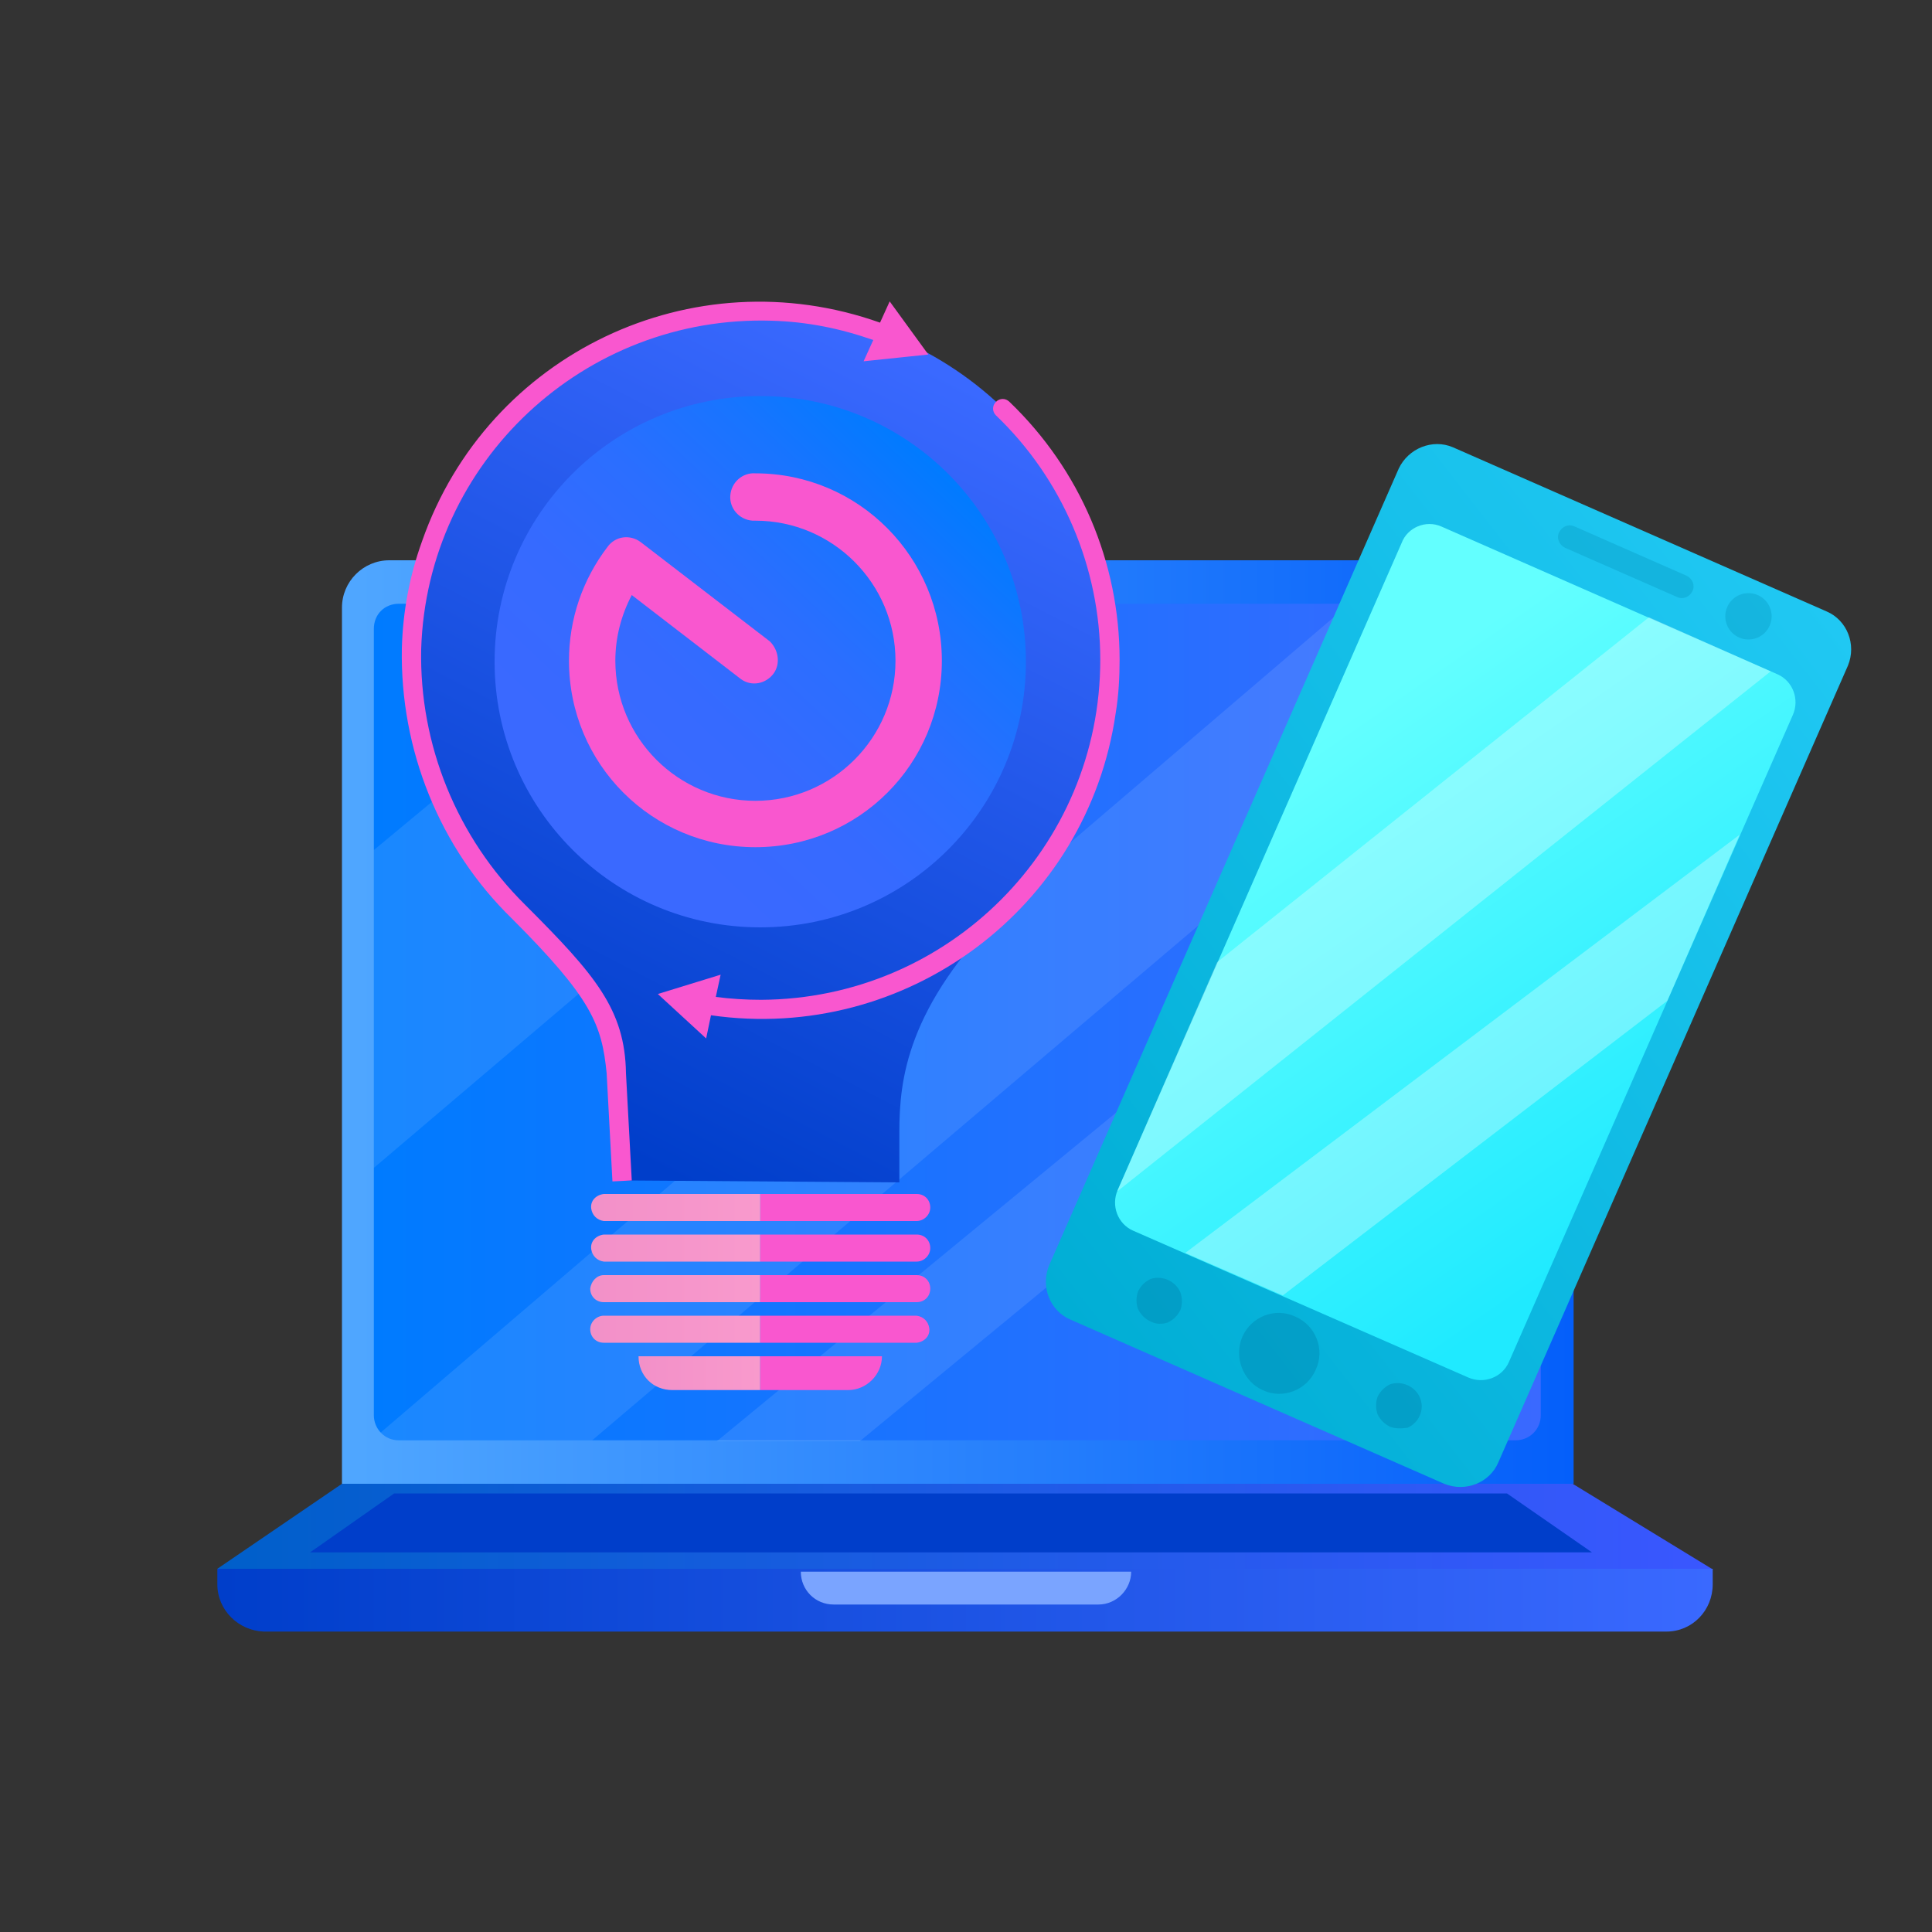
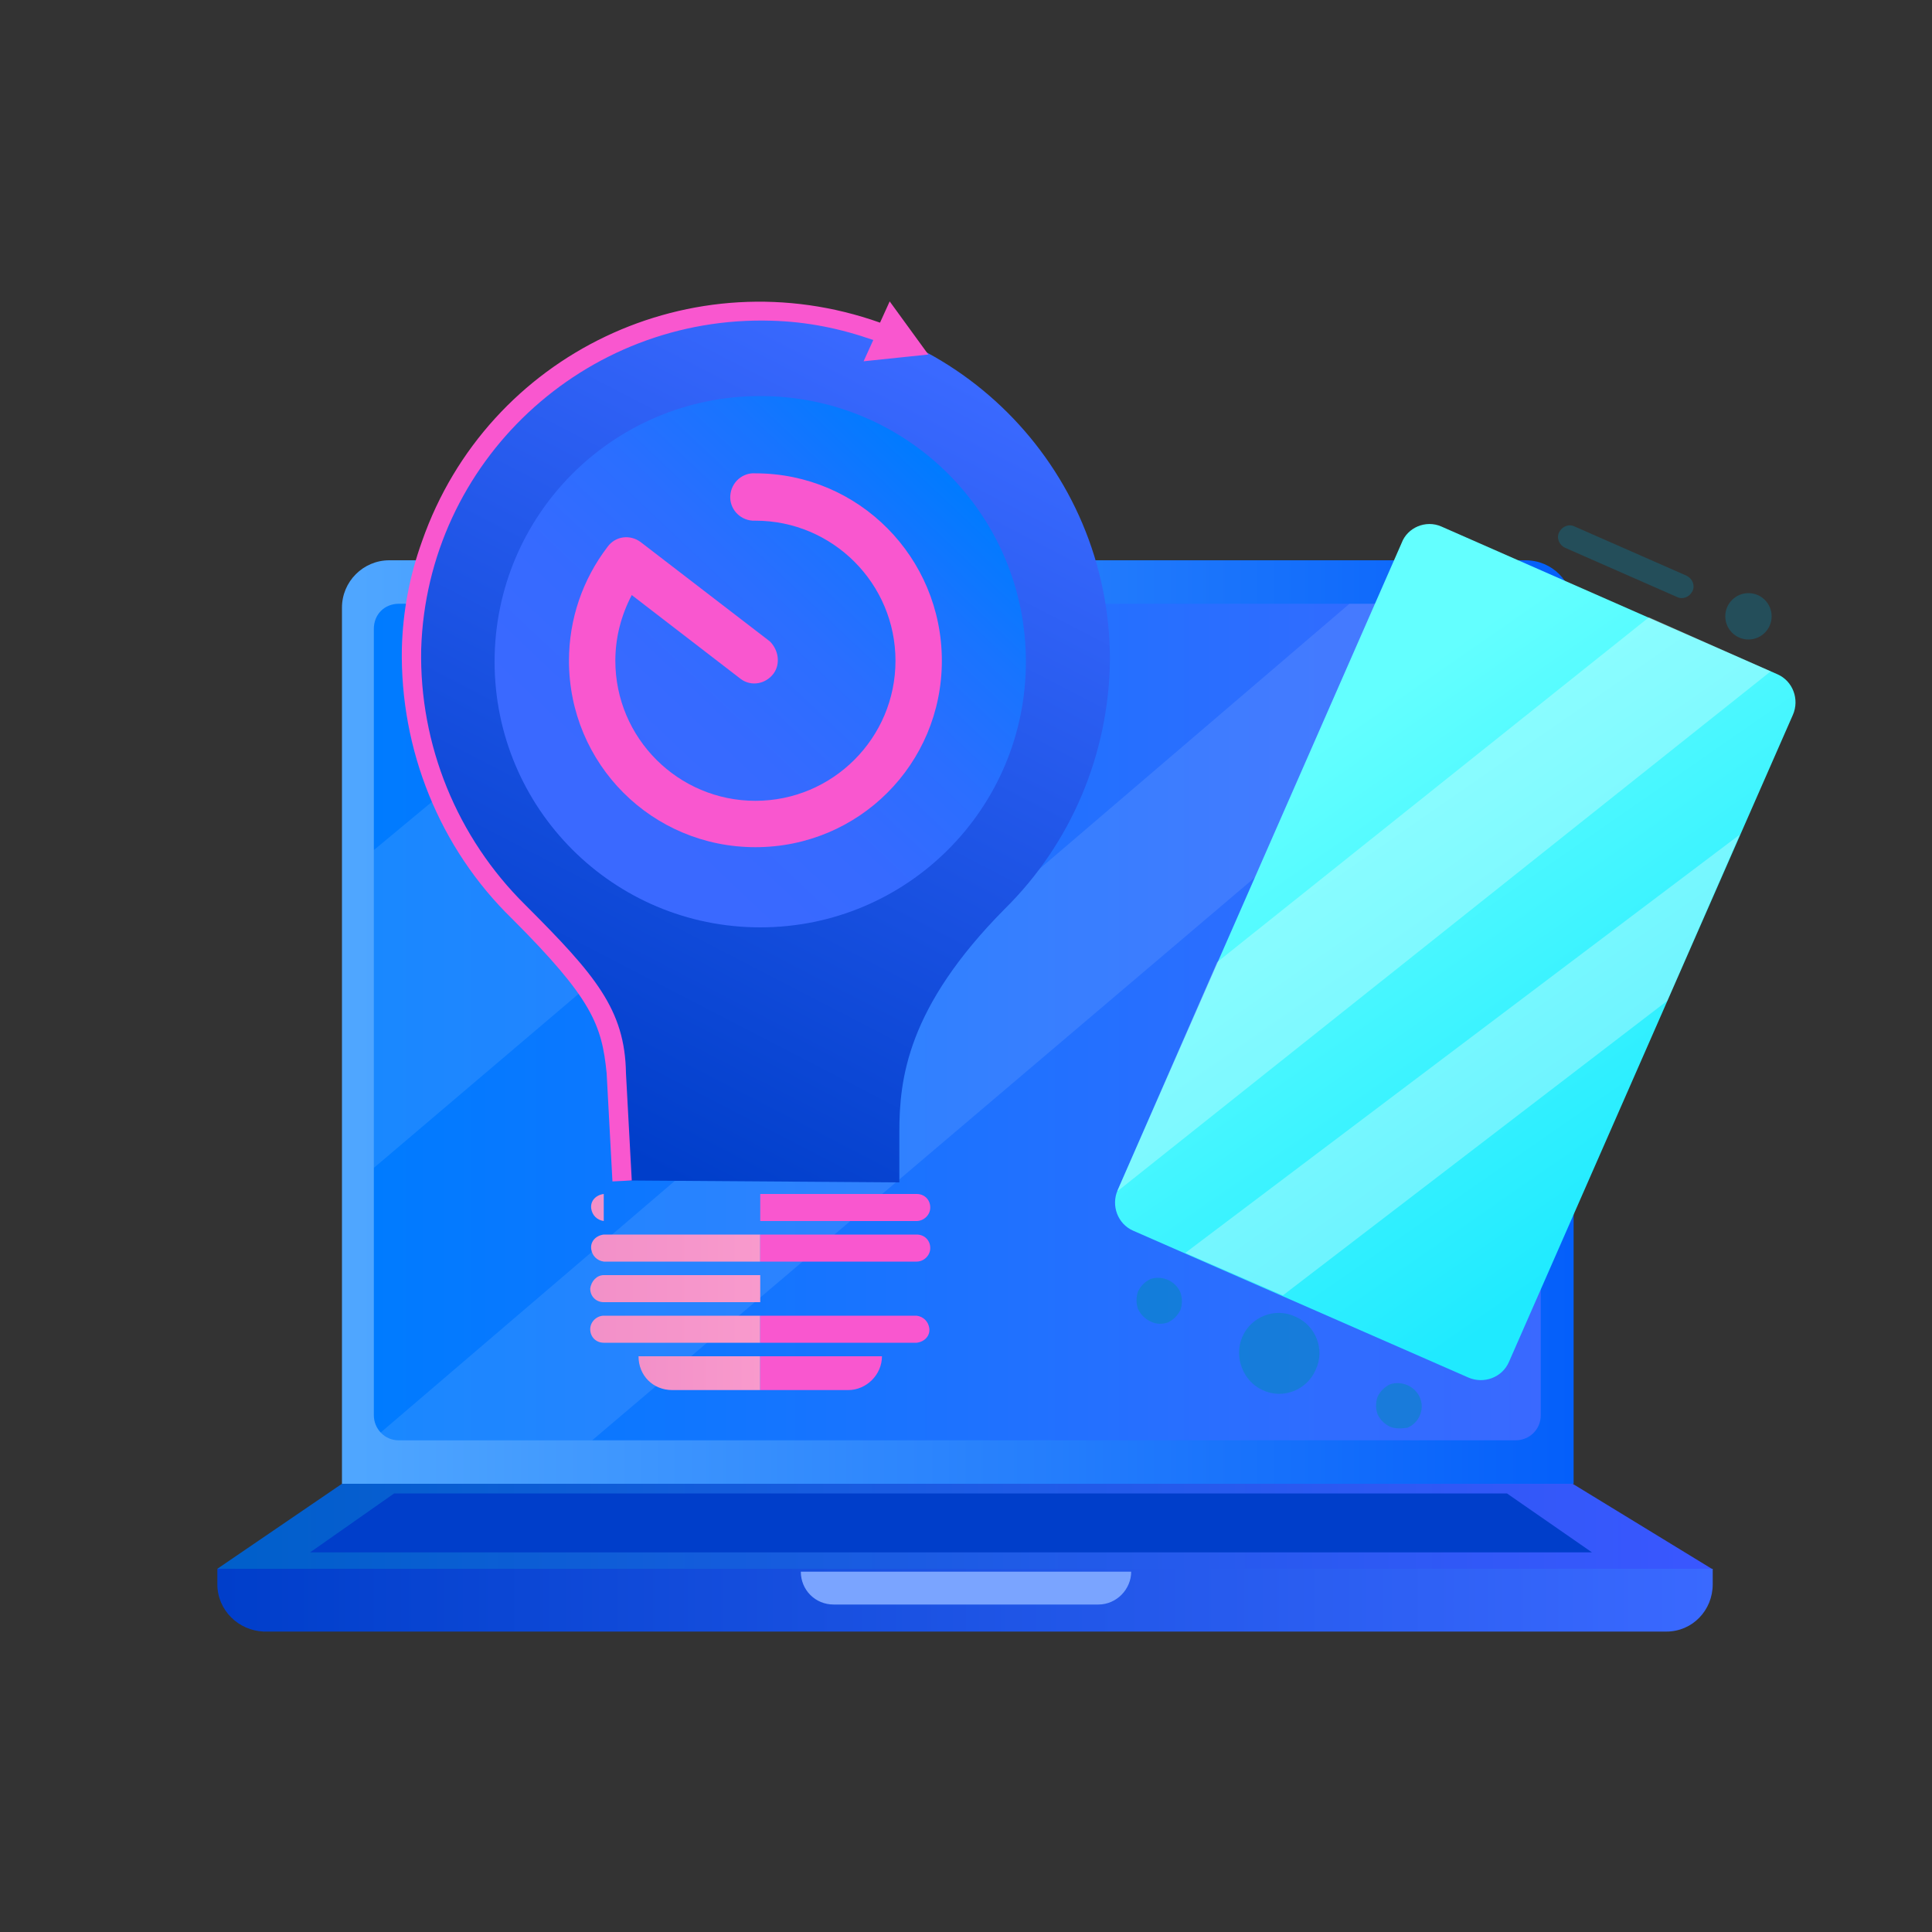
<svg xmlns="http://www.w3.org/2000/svg" version="1.1" id="Layer_1" x="0px" y="0px" viewBox="0 0 200 200" style="enable-background:new 0 0 200 200;" xml:space="preserve">
  <rect x="0" y="0" width="200" height="200" fill="#333333" stroke="none" />
  <style type="text/css">
	.st0{fill:url(#SVGID_1_);}
	.st1{fill:url(#SVGID_2_);}
	.st2{fill:url(#SVGID_3_);}
	.st3{fill:#7AA4FF;}
	.st4{opacity:0.1;fill:#FFFFFF;enable-background:new    ;}
	.st5{fill:url(#SVGID_4_);}
	.st6{fill:#003ECA;}
	.st7{fill:url(#SVGID_5_);}
	.st8{fill:url(#SVGID_6_);}
	.st9{fill:url(#SVGID_7_);}
	.st10{fill:url(#SVGID_8_);}
	.st11{fill:url(#SVGID_9_);}
	.st12{fill:url(#SVGID_10_);}
	.st13{fill:url(#SVGID_11_);}
	.st14{fill:url(#SVGID_12_);}
	.st15{fill:url(#SVGID_13_);}
	.st16{fill:url(#SVGID_14_);}
	.st17{fill:url(#SVGID_15_);}
	.st18{fill:url(#SVGID_16_);}
	.st19{fill:url(#SVGID_17_);}
	.st20{fill:url(#SVGID_18_);}
	.st21{fill:url(#SVGID_19_);}
	.st22{fill:url(#SVGID_20_);}
	.st23{fill:url(#SVGID_21_);}
	.st24{opacity:0.3;fill:#FFFFFF;enable-background:new    ;}
	.st25{opacity:0.3;fill:#008CB5;enable-background:new    ;}
	.st26{opacity:0.5;}
	.st27{fill:#008CB5;}
</style>
  <title>ic_tech_2</title>
  <linearGradient id="SVGID_1_" gradientUnits="userSpaceOnUse" x1="35.36" y1="96.2" x2="162.83" y2="96.2" gradientTransform="matrix(1 0 0 -1 0 202)">
    <stop offset="0" style="stop-color:#50A7FF" />
    <stop offset="1" style="stop-color:#045FFA" />
  </linearGradient>
  <path class="st0" d="M157.9,58H40.3c-2.7,0-4.9,2.2-4.9,4.9v90.7h127.5V62.9C162.8,60.2,160.7,58,157.9,58  C157.9,58,157.9,58,157.9,58z" />
  <linearGradient id="SVGID_2_" gradientUnits="userSpaceOnUse" x1="38.66" y1="96.175" x2="159.52" y2="96.175" gradientTransform="matrix(1 0 0 -1 0 202)">
    <stop offset="0" style="stop-color:#007BFF" />
    <stop offset="1" style="stop-color:#3A69FF" />
  </linearGradient>
  <path class="st1" d="M41.3,62.5h115.6c1.5,0,2.6,1.2,2.6,2.6v81.4c0,1.5-1.2,2.6-2.6,2.6H41.3c-1.5,0-2.6-1.2-2.6-2.6V65.1  C38.7,63.6,39.8,62.5,41.3,62.5z" />
  <linearGradient id="SVGID_3_" gradientUnits="userSpaceOnUse" x1="22.54" y1="36.36" x2="177.46" y2="36.36" gradientTransform="matrix(1 0 0 -1 0 202)">
    <stop offset="0" style="stop-color:#003ECA" />
    <stop offset="1" style="stop-color:#3A69FF" />
  </linearGradient>
  <path class="st2" d="M22.5,162.4v1.6c0,2.7,2.2,4.8,4.8,4.9h145.2c2.7,0,4.8-2.2,4.8-4.9v-1.6L22.5,162.4z" />
  <path class="st3" d="M113.7,166.1H86.3c-1.9,0-3.4-1.5-3.4-3.4h34.2C117.1,164.5,115.6,166.1,113.7,166.1z" />
  <path class="st4" d="M156.9,62.5h-17.2L39.4,148.3c0.5,0.5,1.2,0.8,1.9,0.8h20l98.2-83.4v-0.7C159.5,63.7,158.3,62.5,156.9,62.5z" />
-   <polygon class="st4" points="74.2,149.2 89,149.2 159.5,91.1 159.5,79 " />
  <linearGradient id="SVGID_4_" gradientUnits="userSpaceOnUse" x1="22.54" y1="43.97" x2="177.2" y2="43.97" gradientTransform="matrix(1 0 0 -1 0 202)">
    <stop offset="0" style="stop-color:#005FCA" />
    <stop offset="1" style="stop-color:#3A57FF" />
  </linearGradient>
  <polygon class="st5" points="162.8,153.6 35.4,153.6 22.5,162.4 177.2,162.4 " />
  <polygon class="st6" points="156,154.6 40.8,154.6 32.1,160.7 164.8,160.7 " />
  <polygon class="st4" points="38.7,120.9 107.4,62.5 69.4,62.5 38.7,88 " />
  <linearGradient id="SVGID_5_" gradientUnits="userSpaceOnUse" x1="55.52" y1="87.33" x2="95.53" y2="164.57" gradientTransform="matrix(1 0 0 -1 0 202)">
    <stop offset="0" style="stop-color:#003ECA" />
    <stop offset="1" style="stop-color:#3A69FF" />
  </linearGradient>
  <path class="st7" d="M114.9,68.3c0-20-16.2-36.2-36.2-36.1c-19.5,0-35.5,15.5-36.1,35c-0.3,10.2,3.8,20.1,11.1,27.2  c8.9,8.9,10.8,17.5,10.8,23v4.8l28.6,0.2v-5.2c0-5.5,0.8-12.9,10.9-23.1C110.9,87.3,114.8,78,114.9,68.3z" />
  <linearGradient id="SVGID_6_" gradientUnits="userSpaceOnUse" x1="41.551" y1="125.28" x2="96.09" y2="125.28" gradientTransform="matrix(1 0 0 -1 0 202)">
    <stop offset="0" style="stop-color:#F957CF" />
    <stop offset="1" style="stop-color:#F957CF" />
  </linearGradient>
  <path class="st8" d="M43.6,67.2c0.6-19.4,16.9-34.6,36.3-34c3.6,0.1,7.1,0.8,10.5,2l-1,2.2l6.7-0.7l-4-5.5l-1,2.2  C71.7,26.5,50.5,36.6,43.7,56c-1.3,3.6-2,7.3-2.1,11.1c-0.2,10.5,3.9,20.7,11.4,28c8.3,8.3,9.3,11,9.8,16l0.6,11.2l2-0.1l-0.6-11.1  c-0.1-6.6-3.2-10.2-10.4-17.4C47.3,86.7,43.4,77.1,43.6,67.2z" />
  <linearGradient id="SVGID_7_" gradientUnits="userSpaceOnUse" x1="68.01" y1="127.635" x2="115.87" y2="127.635" gradientTransform="matrix(1 0 0 -1 0 202)">
    <stop offset="0" style="stop-color:#F957CF" />
    <stop offset="1" style="stop-color:#F957CF" />
  </linearGradient>
-   <path class="st9" d="M104.5,41.6c-0.4-0.4-1-0.4-1.4,0c-0.4,0.4-0.4,1,0,1.4c0,0,0,0,0,0c6.9,6.6,10.8,15.8,10.8,25.3  c0,19.4-15.7,35.1-35.1,35.2c-1.6,0-3.2-0.1-4.7-0.3l0.5-2.3l-6.5,2l5,4.6l0.5-2.4c20.2,2.9,39-11.1,41.9-31.3  c0.3-1.8,0.4-3.7,0.4-5.5C115.9,58.2,111.8,48.6,104.5,41.6z" />
  <linearGradient id="SVGID_8_" gradientUnits="userSpaceOnUse" x1="97.616" y1="153.604" x2="64.736" y2="118.694" gradientTransform="matrix(1 0 0 -1 0 202)">
    <stop offset="0" style="stop-color:#007BFF" />
    <stop offset="0.22" style="stop-color:#1874FF" />
    <stop offset="0.47" style="stop-color:#2B6EFF" />
    <stop offset="0.73" style="stop-color:#366AFF" />
    <stop offset="1" style="stop-color:#3A69FF" />
  </linearGradient>
  <path class="st10" d="M78.7,41c-15.2,0-27.5,12.3-27.5,27.5C51.2,83.7,63.5,96,78.7,96s27.5-12.3,27.5-27.5c0,0,0,0,0,0  C106.2,53.3,93.9,41,78.7,41C78.7,41,78.7,41,78.7,41z" />
  <linearGradient id="SVGID_9_" gradientUnits="userSpaceOnUse" x1="66.06" y1="59.825" x2="91.34" y2="59.825" gradientTransform="matrix(1 0 0 -1 0 202)">
    <stop offset="0" style="stop-color:#F290C8" />
    <stop offset="1" style="stop-color:#FFA4D1" />
  </linearGradient>
  <path class="st11" d="M69.6,143.9h9.1v-3.5H66.1C66.1,142.4,67.6,143.9,69.6,143.9z" />
  <linearGradient id="SVGID_10_" gradientUnits="userSpaceOnUse" x1="78.7" y1="59.825" x2="91.35" y2="59.825" gradientTransform="matrix(1 0 0 -1 0 202)">
    <stop offset="0" style="stop-color:#F957CF" />
    <stop offset="1" style="stop-color:#F957CF" />
  </linearGradient>
  <path class="st12" d="M87.8,143.9c1.9,0,3.5-1.6,3.5-3.5H78.7v3.5H87.8z" />
  <linearGradient id="SVGID_11_" gradientUnits="userSpaceOnUse" x1="78.7" y1="77.005" x2="96.26" y2="77.005" gradientTransform="matrix(1 0 0 -1 0 202)">
    <stop offset="0" style="stop-color:#F957CF" />
    <stop offset="1" style="stop-color:#F957CF" />
  </linearGradient>
  <path class="st13" d="M96.3,125c0-0.8-0.6-1.4-1.4-1.4c0,0,0,0,0,0H78.7v2.8h16.2C95.6,126.4,96.3,125.8,96.3,125z" />
  <linearGradient id="SVGID_12_" gradientUnits="userSpaceOnUse" x1="61.14" y1="77.045" x2="96.26" y2="77.045" gradientTransform="matrix(1 0 0 -1 0 202)">
    <stop offset="0" style="stop-color:#F290C8" />
    <stop offset="1" style="stop-color:#FFA4D1" />
  </linearGradient>
-   <path class="st14" d="M62.5,123.6c-0.8,0.1-1.4,0.7-1.3,1.5c0.1,0.7,0.6,1.2,1.3,1.3h16.2v-2.8H62.5z" />
+   <path class="st14" d="M62.5,123.6c-0.8,0.1-1.4,0.7-1.3,1.5c0.1,0.7,0.6,1.2,1.3,1.3v-2.8H62.5z" />
  <linearGradient id="SVGID_13_" gradientUnits="userSpaceOnUse" x1="61.14" y1="72.825" x2="96.26" y2="72.825" gradientTransform="matrix(1 0 0 -1 0 202)">
    <stop offset="0" style="stop-color:#F290C8" />
    <stop offset="1" style="stop-color:#FFA4D1" />
  </linearGradient>
  <path class="st15" d="M62.5,127.8c-0.8,0.1-1.4,0.7-1.3,1.5c0.1,0.7,0.6,1.2,1.3,1.3h16.2v-2.8L62.5,127.8z" />
  <linearGradient id="SVGID_14_" gradientUnits="userSpaceOnUse" x1="78.7" y1="72.825" x2="96.26" y2="72.825" gradientTransform="matrix(1 0 0 -1 0 202)">
    <stop offset="0" style="stop-color:#F957CF" />
    <stop offset="1" style="stop-color:#F957CF" />
  </linearGradient>
  <path class="st16" d="M96.3,129.2c0-0.8-0.6-1.4-1.4-1.4l0,0H78.7v2.8h16.2C95.6,130.6,96.3,130,96.3,129.2  C96.3,129.2,96.3,129.2,96.3,129.2z" />
  <linearGradient id="SVGID_15_" gradientUnits="userSpaceOnUse" x1="61.14" y1="68.6" x2="96.26" y2="68.6" gradientTransform="matrix(1 0 0 -1 0 202)">
    <stop offset="0" style="stop-color:#F290C8" />
    <stop offset="1" style="stop-color:#FFA4D1" />
  </linearGradient>
  <path class="st17" d="M61.1,133.4c0,0.8,0.6,1.4,1.4,1.4h16.2V132H62.5C61.8,132,61.2,132.6,61.1,133.4z" />
  <linearGradient id="SVGID_16_" gradientUnits="userSpaceOnUse" x1="78.7" y1="68.61" x2="96.27" y2="68.61" gradientTransform="matrix(1 0 0 -1 0 202)">
    <stop offset="0" style="stop-color:#F957CF" />
    <stop offset="1" style="stop-color:#F957CF" />
  </linearGradient>
-   <path class="st18" d="M94.9,134.8c0.8,0,1.4-0.6,1.4-1.4s-0.6-1.4-1.4-1.4H78.7v2.8H94.9z" />
  <linearGradient id="SVGID_17_" gradientUnits="userSpaceOnUse" x1="61.14" y1="64.395" x2="96.26" y2="64.395" gradientTransform="matrix(1 0 0 -1 0 202)">
    <stop offset="0" style="stop-color:#F290C8" />
    <stop offset="1" style="stop-color:#FFA4D1" />
  </linearGradient>
  <path class="st19" d="M61.1,137.6c0,0.8,0.6,1.4,1.4,1.4h16.2v-2.8H62.5C61.8,136.2,61.1,136.8,61.1,137.6z" />
  <linearGradient id="SVGID_18_" gradientUnits="userSpaceOnUse" x1="78.7" y1="64.405" x2="96.26" y2="64.405" gradientTransform="matrix(1 0 0 -1 0 202)">
    <stop offset="0" style="stop-color:#F957CF" />
    <stop offset="1" style="stop-color:#F957CF" />
  </linearGradient>
  <path class="st20" d="M94.9,139c0.8-0.1,1.4-0.7,1.3-1.5c-0.1-0.7-0.6-1.2-1.3-1.3H78.7v2.8H94.9z" />
  <linearGradient id="SVGID_19_" gradientUnits="userSpaceOnUse" x1="58.88" y1="133.683" x2="97.52" y2="133.683" gradientTransform="matrix(1 0 0 -1 0 202)">
    <stop offset="0" style="stop-color:#F957CF" />
    <stop offset="1" style="stop-color:#F957CF" />
  </linearGradient>
  <path class="st21" d="M78.2,49c-1.3-0.1-2.5,0.9-2.6,2.3c-0.1,1.3,0.9,2.5,2.3,2.6c0.1,0,0.2,0,0.3,0c8,0,14.5,6.5,14.5,14.5  s-6.5,14.5-14.5,14.5c-8,0-14.5-6.5-14.5-14.5c0,0,0,0,0,0c0-2.4,0.6-4.7,1.7-6.8l11.3,8.7c1.1,0.8,2.6,0.5,3.4-0.6  c0.7-1,0.5-2.4-0.4-3.3L66.3,56.1c-1.1-0.8-2.6-0.6-3.4,0.5c-2.6,3.4-4,7.5-4,11.8c0,10.7,8.6,19.3,19.3,19.3  c10.7,0,19.3-8.6,19.3-19.3C97.5,57.7,88.9,49,78.2,49z" />
  <linearGradient id="SVGID_20_" gradientUnits="userSpaceOnUse" x1="243.067" y1="17.218" x2="296.037" y2="115.079" gradientTransform="matrix(0.916 0.402 0.402 -0.916 -124.687 53.344)">
    <stop offset="0" style="stop-color:#00ADD4" />
    <stop offset="1" style="stop-color:#20C8F3" />
  </linearGradient>
-   <path class="st22" d="M150.4,46.3l38.7,17c2.1,0.9,3.1,3.4,2.2,5.6l-36.2,82.5c-0.9,2.1-3.4,3.1-5.6,2.2l-38.7-17  c-2.1-0.9-3.1-3.4-2.2-5.6l36.2-82.5C145.8,46.4,148.3,45.4,150.4,46.3z" />
  <linearGradient id="SVGID_21_" gradientUnits="userSpaceOnUse" x1="247.865" y1="82.886" x2="299.045" y2="51.466" gradientTransform="matrix(0.916 0.402 0.402 -0.916 -124.683 53.337)">
    <stop offset="0" style="stop-color:#63FFFF" />
    <stop offset="1" style="stop-color:#1FEAFF" />
  </linearGradient>
  <path class="st23" d="M149.2,54.5L184,69.8c1.6,0.7,2.3,2.6,1.6,4.2l-29.4,67c-0.7,1.6-2.6,2.3-4.2,1.6l-34.7-15.2  c-1.6-0.7-2.3-2.6-1.6-4.2l29.4-67C145.7,54.6,147.6,53.8,149.2,54.5z" />
  <polygon class="st24" points="180.1,86.4 122.7,129.7 132.8,134.1 172.6,103.6 " />
  <path class="st24" d="M170.7,63.9L126,99.6l-10.3,23.6c0,0,0,0,0,0.1l67.6-53.8L170.7,63.9z" />
  <path class="st25" d="M173.6,61.8l-11.6-5.1c-0.6-0.3-0.9-1-0.6-1.6c0,0,0,0,0,0c0.3-0.6,1-0.9,1.6-0.6l11.6,5.1  c0.6,0.3,0.9,1,0.6,1.6C174.9,61.8,174.2,62.1,173.6,61.8L173.6,61.8z" />
  <g class="st26">
    <path class="st27" d="M119.1,136.8c-0.6-0.3-1-0.7-1.3-1.3c-0.2-0.6-0.2-1.2,0-1.8c0.3-0.6,0.7-1,1.3-1.3c1.2-0.4,2.6,0.2,3.1,1.4   c0.2,0.6,0.2,1.2,0,1.8c-0.3,0.6-0.7,1-1.3,1.3C120.3,137.1,119.7,137.1,119.1,136.8z" />
    <path class="st27" d="M128.6,138.4c0.9-2.1,3.4-3.1,5.5-2.1c0,0,0,0,0,0l0,0c2.1,0.9,3.1,3.4,2.1,5.5l0,0c-0.9,2.1-3.4,3.1-5.5,2.1   l0,0C128.7,143,127.7,140.5,128.6,138.4z" />
    <path class="st27" d="M143.9,147.7c-0.6-0.3-1-0.7-1.3-1.3c-0.2-0.6-0.2-1.2,0-1.8c0.3-0.6,0.7-1,1.3-1.3c1.2-0.4,2.6,0.2,3.1,1.4   c0.5,1.2-0.1,2.6-1.3,3.1c0,0,0,0,0,0C145.1,147.9,144.4,147.9,143.9,147.7z" />
  </g>
  <circle class="st25" cx="181" cy="63.8" r="2.4" />
</svg>